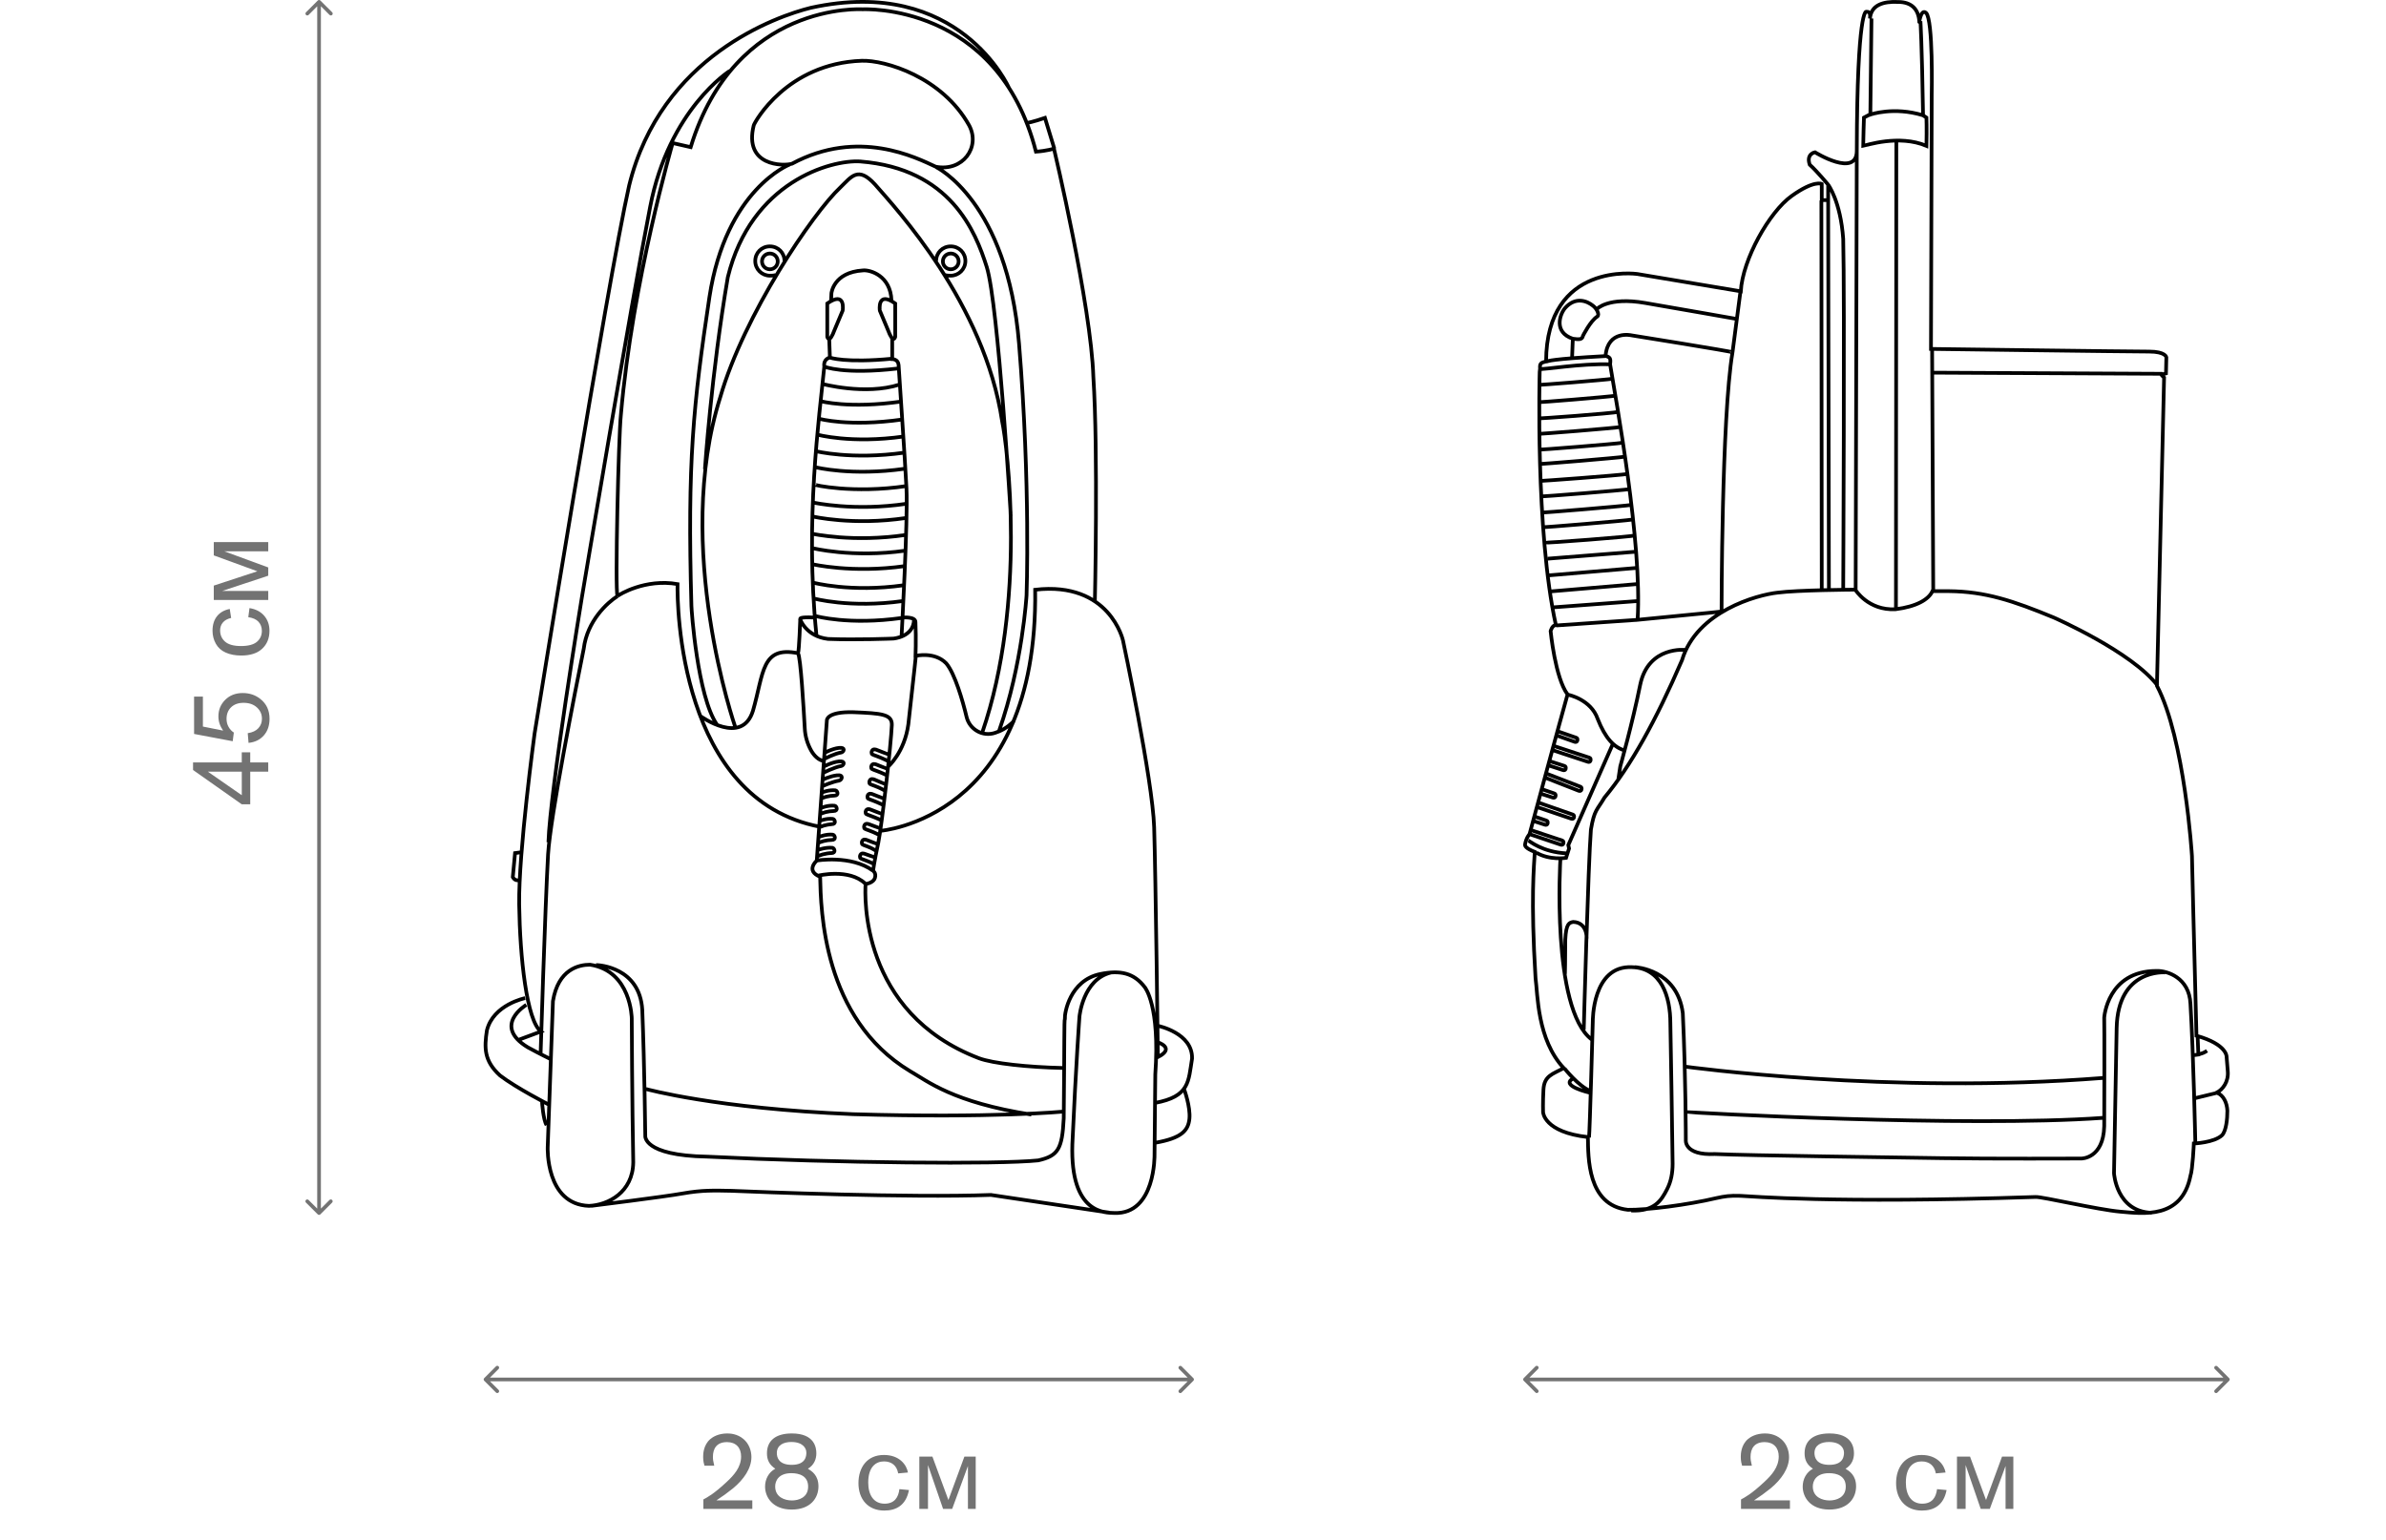
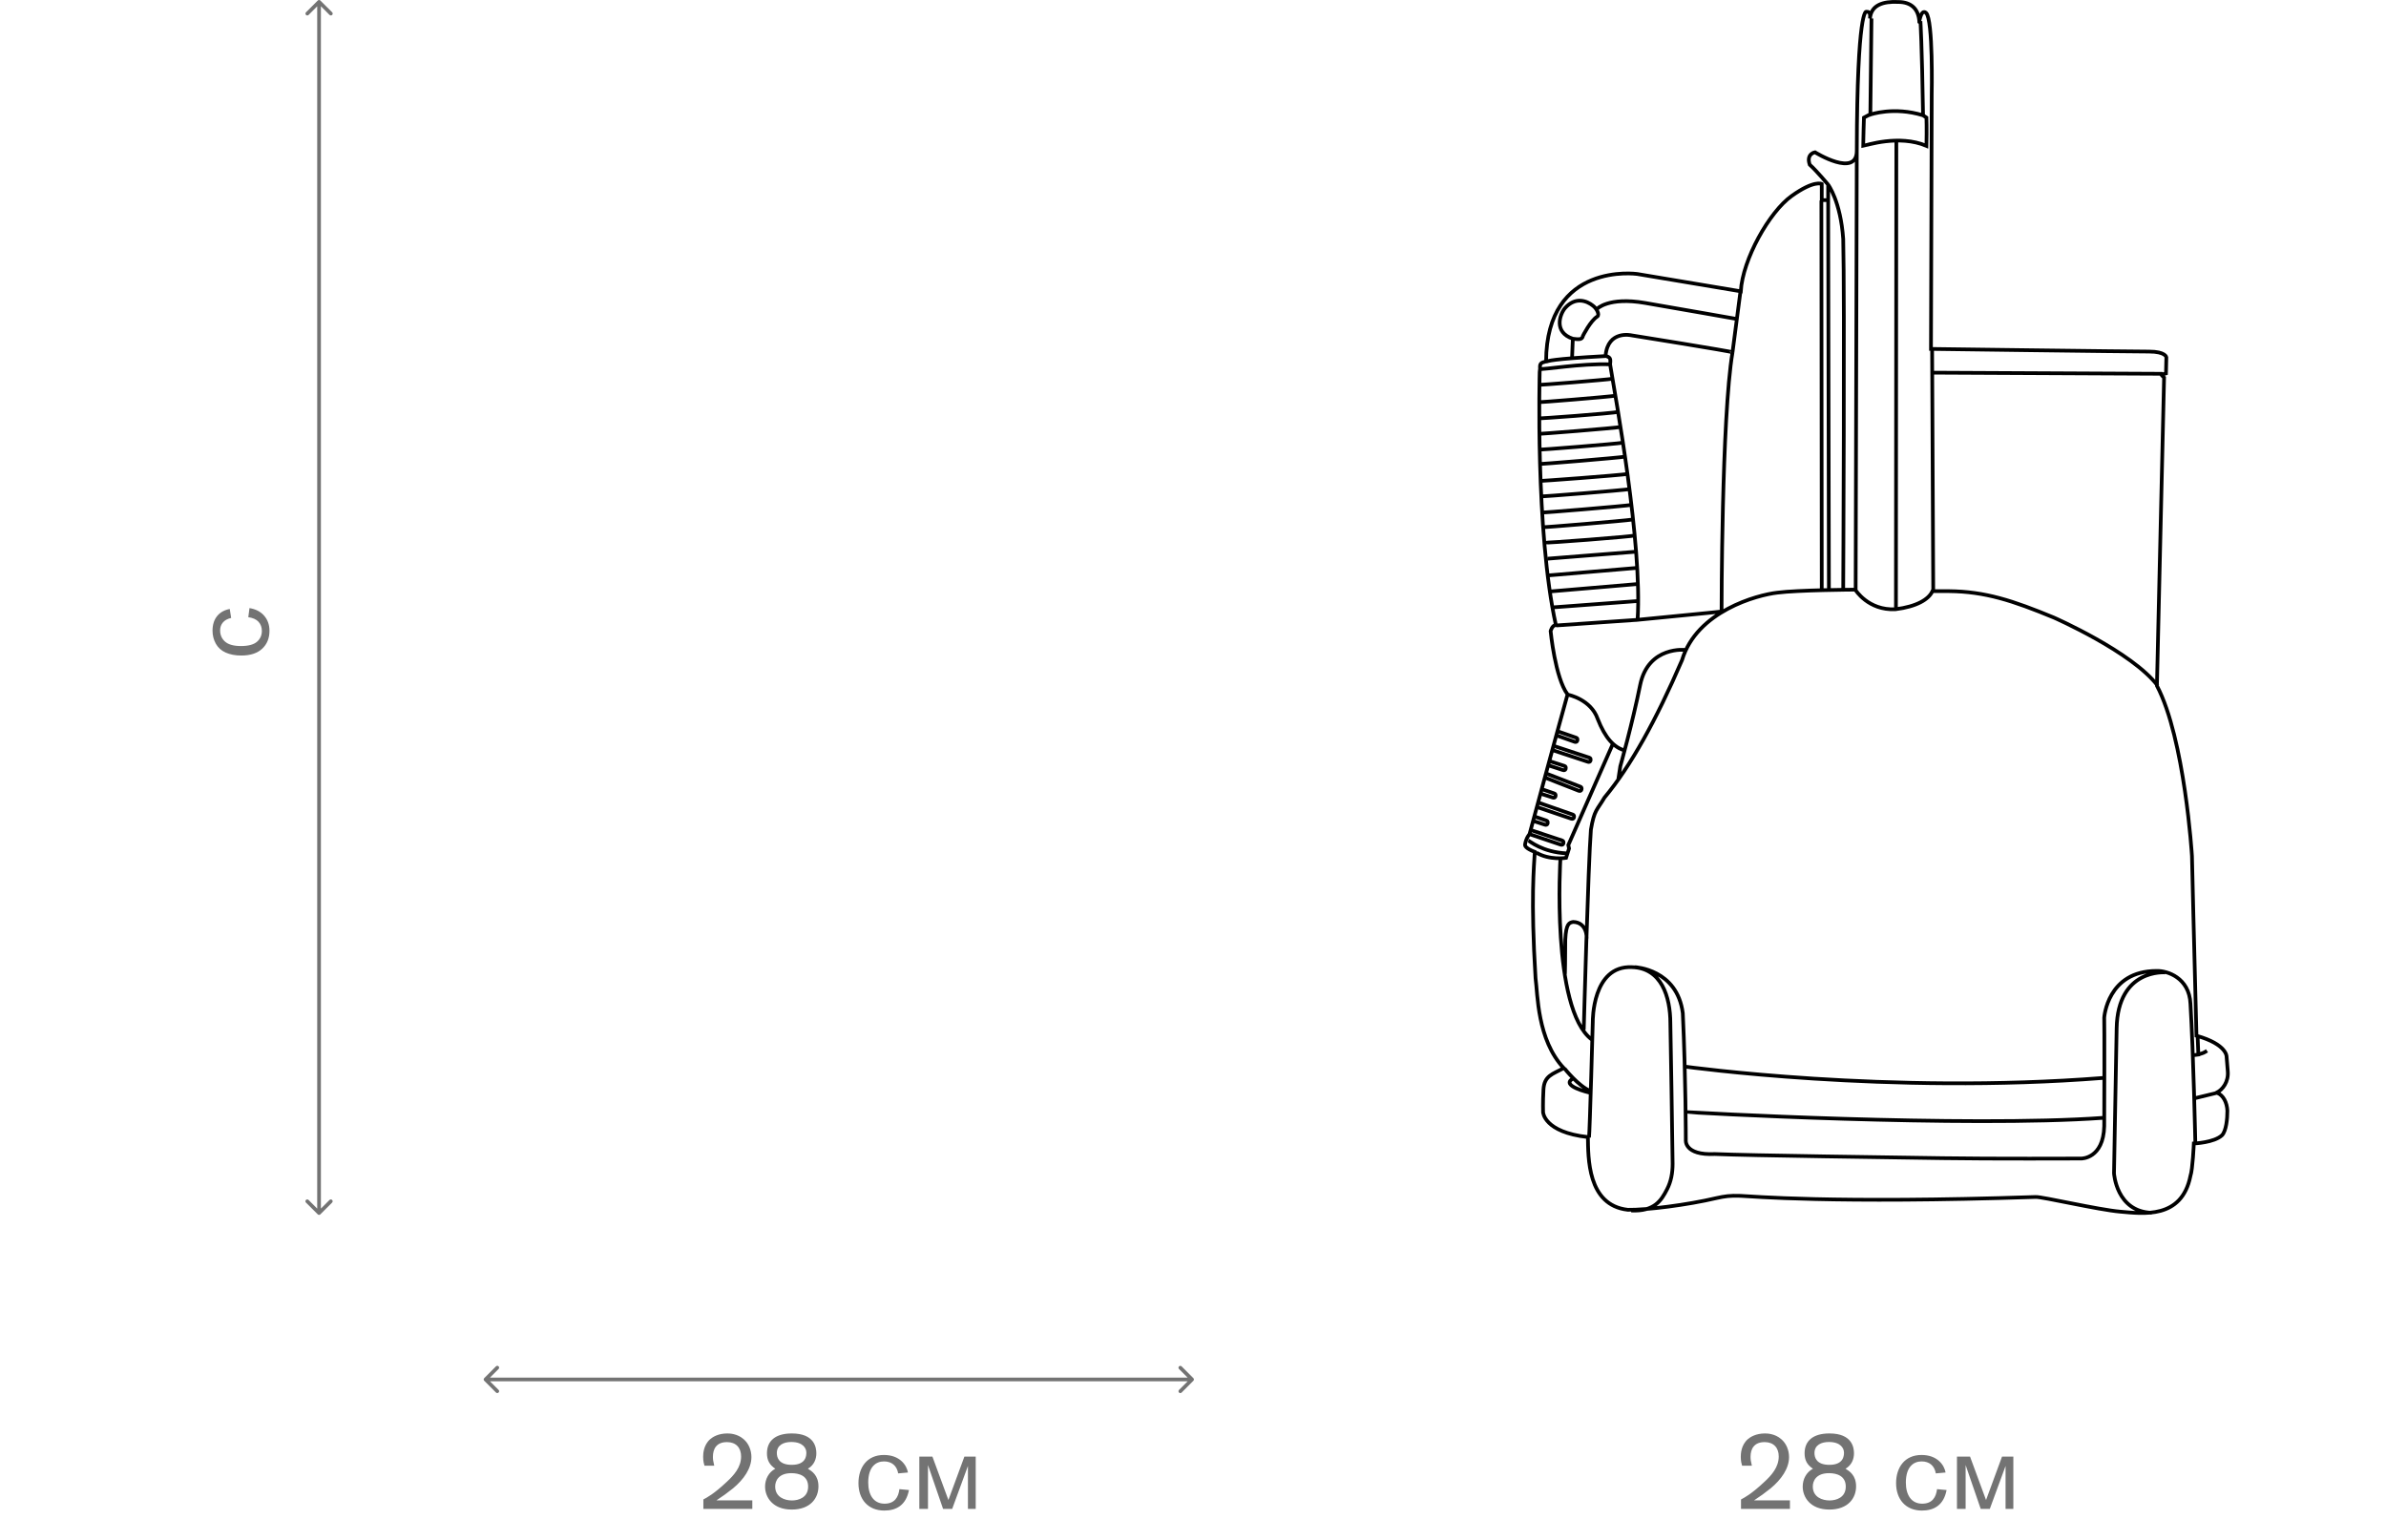
<svg xmlns="http://www.w3.org/2000/svg" width="1290" height="833" viewBox="0 0 1290 833" fill="none">
  <g>
-     <path fill="#737373" d="M145.02,417.32h-9.73v17.64h-4.58l-26.34-18.55v-4.08h26.34v-5.49h4.58v5.49h9.73V417.32z M130.72,417.32   h-18.33l18.33,12.73V417.32z" />
-     <path fill="#737373" d="M134.38,401.74l-0.44-5.24c2.55-0.39,4.47-1.29,5.75-2.7c1.29-1.41,1.93-3.12,1.93-5.12   c0-2.4-0.91-4.44-2.72-6.1c-1.81-1.66-4.21-2.5-7.21-2.5c-2.85,0-5.09,0.8-6.74,2.4s-2.47,3.69-2.47,6.28   c0,1.61,0.37,3.06,1.1,4.35c0.73,1.29,1.68,2.31,2.84,3.05l-0.61,4.69l-20.88-3.94V376.7h4.77v16.22l10.93,2.19   c-1.7-2.44-2.55-5-2.55-7.68c0-3.55,1.23-6.54,3.69-8.98c2.46-2.44,5.62-3.66,9.48-3.66c3.68,0,6.86,1.07,9.54,3.22   c3.29,2.61,4.94,6.17,4.94,10.68c0,3.7-1.04,6.72-3.11,9.05C140.54,400.07,137.8,401.4,134.38,401.74z" />
    <path fill="#737373" d="M134.24,333.77l0.64-4.91c3.38,0.54,6.03,1.91,7.94,4.12c1.91,2.21,2.87,4.92,2.87,8.14   c0,4.03-1.32,7.27-3.95,9.72c-2.63,2.45-6.41,3.67-11.33,3.67c-3.18,0-5.96-0.53-8.35-1.58c-2.38-1.05-4.17-2.66-5.37-4.81   c-1.19-2.15-1.79-4.5-1.79-7.03c0-3.2,0.81-5.81,2.43-7.85c1.62-2.03,3.91-3.34,6.89-3.91l0.75,4.85   c-1.98,0.46-3.47,1.28-4.46,2.45c-1,1.17-1.5,2.59-1.5,4.26c0,2.51,0.9,4.56,2.7,6.13c1.8,1.57,4.65,2.36,8.55,2.36   c3.96,0,6.83-0.76,8.62-2.27c1.79-1.52,2.69-3.49,2.69-5.93c0-1.96-0.6-3.6-1.8-4.91C138.58,334.95,136.73,334.12,134.24,333.77z" />
-     <path fill="#737373" d="M115.58,324.45v-7.76l23.57-7.74l-23.57-8.6v-7.18h29.45v4.99h-23.71l23.71,8.71v4.46l-24.85,8.24h24.85   v4.88H115.58z" />
  </g>
  <path fill="#737373" d="M173.21,0.29c-0.39-0.39-1.02-0.39-1.41,0l-6.36,6.36c-0.39,0.39-0.39,1.02,0,1.41  c0.39,0.39,1.02,0.39,1.41,0l5.66-5.66l5.66,5.66c0.39,0.39,1.02,0.39,1.41,0c0.39-0.39,0.39-1.02,0-1.41L173.21,0.29z   M171.79,656.71c0.39,0.39,1.02,0.39,1.41,0l6.36-6.36c0.39-0.39,0.39-1.02,0-1.41c-0.39-0.39-1.02-0.39-1.41,0l-5.66,5.66  l-5.66-5.66c-0.39-0.39-1.02-0.39-1.41,0c-0.39,0.39-0.39,1.02,0,1.41L171.79,656.71z M171.5,1v655h2V1H171.5z" />
-   <path fill="none" stroke="#000000" stroke-width="2" stroke-miterlimit="10" d="M292.26,570.45c0,0,2.43-79.03,4.06-108.49  c1.22-20.11,14.61-88.18,19.28-111.13c1.83-15.04,12.78-24.99,18.26-28.44 M333.85,322.38c-1.42-3.05,0.61-86.96,1.83-97.93  c6.29-72.74,28-147.1,28-147.1l9.74,2.23c24.15-79.03,92.93-74.56,92.93-74.56s73.04-3.86,93.74,77c5.89-0.41,9.74-1.63,9.74-1.63  s20.09,84.72,21.3,123.53c2.64,40.63,0.81,121.7,0.81,121.7 M333.85,322.38c0.81-0.81,15.01-9.55,32.46-6.5  c-0.2,10.97,0.61,116.62,77.1,131.25 M545.48,47.49c0,0-26.78-60.95-107.13-43.28c-18.06,4.47-80.96,26.01-98.2,96.1  c-11.77,52.21-51.13,296.42-51.13,296.42s-8.73,64.2-8.32,92.44c0.41,28.65,4.06,62.78,11.77,68.67l-12.58,4.67 M283.94,539.77  c0,0-17.25,3.45-20.7,17.47c-1.42,9.35-1.62,16.46,7.1,24.38c8.73,6.7,26.58,15.85,26.58,15.85 M284.55,543.43  c0,0-18.67,11.17,0.81,22.96c6.7,3.66,12.58,6.5,12.58,6.5 M322.29,521.89c1.62,0,23.54,1.22,24.96,24.18  c1.22,30.68,1.62,68.06,1.62,68.06s-1.62,10.77,33.48,11.38c70.2,3.45,157.45,4.27,178.96,2.03c10.75-2.44,12.99-6.1,13.8-22.76  c0.41-40.43,0.2-53.03,0.61-53.84c-0.2-3.05,2.64-20.72,19.07-24.18c10.96-2.23,18.26-0.61,24.14,7.11c0,0,8.32,9.75,5.68,47.14  l-0.41,43.48c0,0,0.61,32.3-21.71,31.49c-4.67-0.2-23.94,0.81-22.72-37.18c2.03-44.49,3.85-69.08,3.85-69.08s1.83-20.11,17.04-23.77   M319.65,652.12c0,0,39.36-4.88,49.51-6.71c10.35-1.83,16.84-1.62,26.38-1.42c14.61,0.61,95.36,3.86,140.2,2.23  c10.75,1.62,63.91,9.55,63.91,9.55 M349.27,588.94c0,0,37.94,10.57,112,13.61c75.68,2.23,113.83-1.42,113.83-1.42 M626.23,554.81  c0,0,18.67,3.86,18.26,17.68c-2.03,12.39-1.22,20.52-20.09,23.97 M640.23,589.14c0,0,3.45,9.35,2.84,15.85  c-0.61,6.5-4.46,10.57-18.46,13 M625.62,563.54c0,0,10.35,3.05,0.4,8.13c0,0-1.22-98.74-2.03-124.34  c-0.81-25.6-16.84-100.98-16.84-100.98s-7.1-32.1-47.48-27.43c1.62,124.34-84,130.43-84,130.43 M293.07,596.05  c0,0,0.61,9.55,2.43,12.39 M426.98,88.94c0,0-34.49,13.21-43.42,71.72c-8.73,58.11-11.97,88.99-9.74,167  c0,2.03,3.25,48.96,13.8,64.2 M378.29,386.99c0.81,0.61,22.93,16.46,28.81-2.64c5.88-20.32,4.46-35.15,24.35-31.08 M431.45,353.26  c1.42,2.03,3.04,29.66,3.65,40.63c0.2,4.27,1.42,8.33,3.45,11.99c1.62,2.84,4.06,5.28,6.9,5.69 M431.45,353.26  c0.61-1.22,1.22-18.69,1.22-18.69s-0.2-1.02,7.3-0.61 M480.14,414.62c0,0,8.93-7.72,10.96-22.96c3.65-32.51,4.06-36.98,4.06-36.98  s10.15-2.44,16.43,4.06c4.67,5.49,8.93,20.32,10.96,28.85c1.62,6.91,8.72,10.97,15.42,8.74c3.04-1.02,6.29-2.44,10.35-6.5   M397.56,393.29c0,0-33.88-97.32-8.12-178.59c12.78-44.29,49.91-99.35,64.93-113.37c6.09-5.89,9.54-11.58,18.67-1.63  c11.36,13,59.25,64.41,68.78,128.2c2.84,13.21,13.39,97.93-10.75,168.23 M506.11,90.36c0,0,38.55,18.49,44.84,95.49  c6.29,77,4.06,136.12,4.06,136.12s-2.23,37.59-14.81,73.14 M487.65,333.96c0.61,0,7.3-0.61,7.3,2.44c0.41,9.14,0,19.3,0,19.3   M432.46,334.57c0,0,3.04,9.55,15.22,10.97c15.42,0.61,35.31-0.2,35.31-0.2s10.96-0.81,11.16-10.16 M574.7,577.56  c-18.87-0.41-37.94-2.44-45.45-5.28c-64.32-24.58-61.68-87.97-61.28-94.27c1.22,0,4.46-1.02,5.07-3.25  c0.81-2.64-1.01-3.86-1.01-3.86 M472.03,470.9c0,0,0.61-4.88,2.84-15.24c2.03-10.36,6.9-53.43,7.3-63.59  c0.2-5.89-5.68-6.3-20.7-6.91c-14.41-0.41-14.41,4.27-14.41,4.27l-5.48,75.99c0,0-6.29,5.49,1.83,8.74  c0.41,17.88,1.42,76.59,48.49,105.04c9.94,5.69,23.13,16.86,65.74,23.57 M472.03,470.9c-11.97-8.74-30.64-5.49-30.64-5.49   M442.4,473.54c0,0,16.64-4.06,25.36,4.27 M448.29,182.4c0,0,0.4,10.36,0.4,10.97 M448.69,193.37c0,0-3.65,0.61-3.04,4.88   M448.69,193.37c0,0,8.12,3.05,33.68,0.61 M445.65,198.24c-2.64,27.02-10.55,82.69-4.26,145.06 M445.65,198.24  c0,0,10.15,4.47,39.97,1.02 M481.97,162.49c-0.4-13.41-11.57-16.66-15.42-16.25c-16.03,1.01-17.04,12.39-17.04,12.39l-0.2,4.27   M487.45,343.71c0,0,3.45-62.78,2.64-79.44c-0.81-16.66-3.85-59.53-4.26-66.84c-0.2-3.25-3.45-3.25-3.45-3.25V182.6 M444.43,207.59  c0,0,23.33,6.3,41.8,0.41 M440.98,333.15c0,0,17.86,5.08,46.67,1.02 M439.77,323.6c0,0,19.68,5.49,48.49,1.42 M439.56,315.07  c0,0,20.29,5.48,49.1,1.42 M438.95,296.37c0,0,21.91,5.49,50.52,1.42 M439.16,305.11c0,0,21.51,5.08,50.12,1.02 M439.36,279.31  c0,0,21.71,5.08,50.52,0.81 M439.16,288.65c0,0,22.12,4.88,50.72,0.61 M439.77,271.79c0,0,21.91,4.88,50.52,0.61 M440.58,262.04  c-1.22,0.2,20.7,5.08,49.51,0.81 M440.98,252.69c0,0,19.28,4.88,48.09,0.81 M440.98,243.96c0,0,19.28,4.88,48.09,0.81 M441.8,235.02  c0,0,18.26,5.08,46.87,1.02 M443.01,226.48c0,0,15.83,4.47,44.64,0.41 M443.62,216.93c0,0,15.22,4.27,43.83,0.2 M445.45,407.3  c0,0,4.46-2.44,8.12-2.84c3.86-0.41,2.64,2.03,1.42,2.44c-3.86,0.61-9.13,3.45-9.13,3.45 M445.24,414.62c0,0,4.46-2.44,8.32-2.84  c3.86-0.41,2.64,2.03,1.42,2.44c-3.86,0.61-10.14,3.86-10.14,3.86 M444.64,421.73c0,0,4.06-2.03,7.91-2.44  c3.85-0.41,2.64,2.44,1.22,2.84c-3.85,0.61-9.13,3.05-9.13,3.05 M442.81,452.61c0.41-0.2,4.06-1.63,7.51-1.22  c1.01,0.2,2.03,2.84-0.61,2.84s-6.7,1.02-7.3,1.83 M442.81,444.08c0.41-0.2,4.06-1.63,7.51-1.22c1.01,0.2,2.03,2.84-0.61,2.84  c-2.84,0.2-6.49,1.22-6.7,2.03 M443.82,436.97c0.41-0.2,4.06-1.63,7.51-1.22c1.02,0.2,2.03,2.84-0.61,2.84  c-2.64,0-6.69,1.02-7.3,1.83 M444.23,428.64c0.4-0.2,4.06-1.63,7.51-1.22c1.01,0.2,2.03,2.84-0.61,2.84c-2.64,0-6.69,1.02-7.3,1.83   M442,459.72c0.41-0.2,4.67-1.63,8.12-1.22c1.01,0.2,2.03,2.84-0.61,2.84s-7.3,1.22-7.71,2.03 M480.75,408.12  c-0.2,0-6.9-2.64-6.9-2.64s-2.23-1.02-2.64,1.22c0,1.42,0.2,1.22,2.84,2.23c2.84,1.02,6.49,2.85,6.49,2.85 M479.94,415.84  c-0.2,0-6.29-2.44-6.29-2.44s-2.23-1.02-2.64,1.22c0,1.42,0.2,1.22,2.84,2.24c2.84,1.02,5.68,2.44,5.68,2.44 M478.93,424.17  c-0.2,0-6.29-2.64-6.29-2.64s-2.23-1.02-2.64,1.22c0,1.42,0.2,1.22,2.84,2.23c2.84,1.02,5.68,2.64,5.68,2.64 M478.52,432.09  c-0.2,0-6.9-2.64-6.9-2.64s-2.23-1.02-2.64,1.22c0,1.42,0.2,1.22,2.84,2.23c2.84,1.02,6.49,2.85,6.49,2.85 M477.51,440.42  c-0.2,0-6.9-2.64-6.9-2.64s-2.23-1.01-2.64,1.22c0,1.42,0.2,1.22,2.84,2.24c2.84,1.02,5.88,2.44,5.88,2.44 M475.88,447.94  c-0.2,0-6.09-2.23-6.09-2.23s-2.23-1.02-2.64,1.22c0,1.42,0.2,1.22,2.84,2.23c2.84,1.02,5.48,2.44,5.48,2.44 M474.46,456.47  c-0.2,0-5.88-2.23-5.88-2.23s-2.23-1.02-2.64,1.22c0,1.42,0.2,1.22,2.84,2.24c2.84,1.02,4.87,2.44,4.87,2.44 M473.45,463.79  c-0.2,0-5.88-2.03-5.88-2.03s-2.23-1.02-2.64,1.22c0,1.42,0.2,1.22,2.84,2.23c2.84,1.02,5.07,2.23,5.07,2.23 M555.22,66.39  c2.03,0,9.74-2.64,9.74-2.64l5.07,16.66 M394.52,38.35c0,0-32.87,20.72-43.02,73.55c-10.35,52.82-36.93,211.3-36.93,211.3  s-17.25,105.04-18.06,132.26 M419.48,148.67c-0.81,0.41-2.44,0.41-3.25,0.41c-4.26,0-7.91-3.45-7.91-7.92  c0-4.47,3.45-7.92,7.91-7.92s7.91,3.45,7.91,7.92 M510.78,148.67c0.81,0.41,2.43,0.41,3.25,0.41c4.26,0,7.91-3.45,7.91-7.92  c0-4.47-3.45-7.92-7.91-7.92c-4.46,0-7.91,3.45-7.91,7.92 M546.49,278.7c0,0.81-6.7-113.98-12.99-134.29  c-6.09-19.3-19.68-53.23-68.38-57.09c-15.83-1.02-59.04,10.97-71.62,62.58c-8.93,52.21-12.38,103.82-12.38,103.82 M281.5,460.94  l-3.04,0.41l-1.22,13c0,0,1.01,2.23,3.45,1.62 M407.5,67.81c0.41-1.63,17.86-33.52,58.44-34.95c12.58-0.41,43.42,8.74,58.03,34.95  c6.29,11.78-3.45,25.19-18.06,22.35c-10.55-4.88-41.8-20.93-77.71-1.63C423.53,89.95,402.03,89.95,407.5,67.81z M298.95,541.4  l-2.84,79.03c0,0-1.22,30.88,22.32,31.7c10.35-0.41,23.74-7.31,23.94-23.57c-0.61-31.49-0.81-77.81-0.81-77.81  s-0.2-25.6-22.52-29.05C312.95,521.69,301.79,524.13,298.95,541.4z M484,164.11v18.08c0,0-1.01,4.27-4.06-4.06l-4.26-10.16  C475.68,167.97,474.06,157,484,164.11z M447.27,164.11v18.08c0,0,1.01,4.27,4.06-4.06l4.26-10.16  C455.59,167.97,457.42,157,447.27,164.11z M420.49,141.36c0,2.36-1.91,4.27-4.26,4.27s-4.26-1.91-4.26-4.27  c0-2.36,1.91-4.27,4.26-4.27S420.49,139,420.49,141.36z M518.29,141.36c0,2.36-1.91,4.27-4.26,4.27c-2.35,0-4.26-1.91-4.26-4.27  c0-2.36,1.91-4.27,4.26-4.27C516.38,137.09,518.29,139,518.29,141.36z" />
  <path fill="#737373" d="M261.79,745.29c-0.39,0.39-0.39,1.02,0,1.41l6.36,6.36c0.39,0.39,1.02,0.39,1.41,0  c0.39-0.39,0.39-1.02,0-1.41l-5.66-5.66l5.66-5.66c0.39-0.39,0.39-1.02,0-1.41c-0.39-0.39-1.02-0.39-1.41,0L261.79,745.29z   M645.21,746.71c0.39-0.39,0.39-1.02,0-1.41l-6.36-6.36c-0.39-0.39-1.02-0.39-1.41,0c-0.39,0.39-0.39,1.02,0,1.41l5.66,5.66  l-5.66,5.66c-0.39,0.39-0.39,1.02,0,1.41c0.39,0.39,1.02,0.39,1.41,0L645.21,746.71z M262.5,747h382v-2h-382V747z" />
  <path fill="#737373" d="M406.74,816v-4.62h-19.38c3.06-1.98,6.12-4.2,8.94-6.48c5.88-4.86,9.96-10.86,9.96-16.92  c0-3.72-1.5-7.44-4.32-9.78c-3.3-2.82-7.26-3-8.7-3c-4.8,0-7.86,1.86-9.3,3.12c-3.66,3.24-3.78,8.04-3.78,9.54  c0,2.34,0.42,3.78,0.72,4.8h5.28c-0.6-2.4-0.72-3.54-0.72-4.8c0-4.26,1.86-7.98,7.62-7.98c4.8,0,7.62,3,7.62,7.74  c0,5.88-3.9,10.2-7.86,13.86c-6.9,6.48-10.62,8.4-12.54,9.42v5.1H406.74z M436.8,794.28c3.42-2.04,4.56-5.28,4.56-8.34  c0-3-0.9-10.74-13.26-10.74c-8.82,0-13.44,3.96-13.44,10.74c0,3.72,1.38,6.24,4.5,8.34c-3.6,1.92-5.52,5.7-5.52,9.66  c0,5.7,4.08,12.42,14.4,12.42c10.14,0,14.46-6.18,14.46-12.54C442.5,797.76,438.84,795.54,436.8,794.28z M435.96,785.58  c0,1.8-0.3,6.6-7.92,6.6c-6.96,0-8.04-3.96-8.04-6.36c0-4.38,3.72-6,7.8-6C434.1,779.82,435.96,783.18,435.96,785.58z M419.1,803.88  c0-3.06,1.86-7.2,8.76-7.2c4.38,0,9.06,1.56,9.06,7.26c0,5.94-5.16,7.5-8.76,7.5C424.32,811.44,419.1,809.7,419.1,803.88z   M486.27,805.32c-0.54,4.44-2.64,7.86-8.04,7.86c-5.82,0-8.82-4.68-8.82-11.4c0-8.58,4.2-11.46,8.52-11.46  c4.2,0,6.96,2.34,7.68,6.48l5.28-0.48c-0.72-4.08-4.5-9.48-13.02-9.48c-9.12,0-13.74,6.78-13.74,15.24c0,8.64,5.1,14.82,13.98,14.82  c6.48,0,11.76-2.88,13.32-11.1L486.27,805.32z M521.4,787.74l-8.64,23.46l-8.64-23.46h-7.08V816h4.68v-23.7l8.16,23.7h4.92  l8.52-23.22V816h4.2v-28.26H521.4z" />
  <path fill="none" stroke="#000000" stroke-width="2" stroke-miterlimit="10" d="M1003.88,81.53c0.2-77.22,5.09-75.18,5.09-75.18  c1.22,0,2.44,0,2.03,3.67c0.61-7.33,7.13-9.37,15.27-8.96c7.13,0,11,3.87,11.41,10.59c-0.21,2.04,0.61-7.33,3.66-4.69  c3.87,3.67,3.05,44.01,3.05,44.01l-0.4,137.73c0,0,106.48,1.43,117.89,1.43c8.95,0,9.36,3.06,9.36,3.06l-0.2,8.76  c0,0-1.83,0.61-2.45,0.41c-0.81-0.2,1.43,1.83,1.43,1.83l-3.87,166.66c15.07,28.73,18.94,92.09,18.94,92.09s1.22,51.95,2.44,97.18  c16.7,4.69,16.29,11.41,16.29,11.41l0.61,7.54c0.61,6.11-2.85,10.19-5.91,11.82c3.67,1.43,5.5,5.5,5.71,9.78  c0,4.48-0.62,10.8-2.85,13.24c-4.28,4.07-15.28,4.48-15.28,4.48s-0.61,14.06-1.83,17.52c-4.68,23.63-25.86,20.37-37.87,19.36  c-12.01-1.02-42.35-8.15-45.81-7.95c-110.35,3.67-153.93-0.41-159.63-0.61c-5.7-0.2-8.35,0.2-13.03,1.22  c-15.47,3.67-37.87,6.52-47.85,6.32c-21.99-2.44-21.38-28.52-21.58-39.32c-23.82-2.65-24.23-13.45-24.23-13.45s-0.2-4.89,0.2-12.22  c0.41-7.54,4.89-8.35,10.99-11.61c-14.46-15.48-14.05-39.93-15.27-48.69c-2.65-43.19-0.81-60.71-0.41-68.25  c-5.29-2.04-5.29-3.46-5.29-3.87c0.61-3.87,2.44-5.71,2.44-5.71s17.1-63.36,20.57-75.59c-6.72-8.96-9.16-34.23-9.16-34.23  s0.82-3.26,2.85-3.26c-11.2-50.73-8.76-136.91-8.76-136.91s0-0.2,0.2-1.83c-0.2-2.85,0.41-3.06,3.26-3.87  c0.2-54.2,49.27-47.27,49.27-47.27s36.24,6.11,55.99,9.37c1.02-17.32,15.47-42.99,27.49-51.55c12.22-8.76,16.29-6.52,16.29-6.52  v8.76h3.46v-8.35 M1003.88,81.53c0,14.87-22.6,0.81-22.6,0.81s-4.89,0.82-2.85,6.72c3.66,3.26,9.98,10.8,9.98,10.8 M1003.88,81.53  l-0.61,237.36 M988.4,99.86c0,0,6.72,8.97,8.14,29.34c0.82,30.36,0,189.68,0,189.68 M936.69,190.53c0.2-0.41-54.57-9.17-54.57-9.17  s-12.83-3.06-14.05,11c2.44,1.02,2.85,1.22,2.44,4.69c3.05,18.74,17.51,96.78,14.86,138.14c40.11-3.87,45.4-4.48,45.4-4.48  S930.78,225.57,936.69,190.53z M936.69,190.53l4.28-32.8 M832.64,199.49c1.22,0.61,21.99-3.06,38.08-2.45 M835.9,195.62  c1.22-0.41,2.44-1.43,32.17-3.06 M850.36,182.99l-0.41,10.39 M863.39,167.1c0,0,6.11-6.72,26.06-3.26  c20.16,3.46,50.09,8.76,50.09,8.76 M847.91,375.73c0,0,12.22,2.44,15.88,13.04c4.07,10.39,8.96,15.69,14.86,17.11 M856.26,556.85  c0,0,2.44-90.05,3.87-108.19c1.83-10.8,3.26-10.39,7.33-17.32c14.25-17.11,27.89-41.77,41.94-74.36  c7.94-26.49,40.72-35.25,51.51-36.47c10.99-1.43,40.92-1.63,42.14-1.63c0,0,6.93,11.41,21.79,10.59c11.4-1.43,17.92-5.3,19.95-9.78  h8.96c19.55,0.2,34.41,5.09,56.6,14.26c0,0,42.35,18.54,56.2,36.88 M911.44,351.48c0,0-20.16-2.44-24.64,18.74  c-4.28,21.19-10.79,44.21-10.79,44.21l-1.02,6.72 M841.4,338.24l44.18-3.06 M984.74,108.42l0.2,210.67 M988.81,318.88l-0.41-210.46   M1025.05,329.48l0.21-253.04 M1011.82,10.01l-0.61,51.95c0,0,12.62-4.48,28.5,0.41 M1039.71,62.38  c-0.61-38.91-1.42-50.93-1.42-50.93 M1039.71,62.38l1.83,1.22c0,0,0.21,5.7,0,15.28c-14.86-6.32-32.78-0.2-34.2,0  c0-2.24,0.41-15.28,0.41-15.28l3.46-1.83 M1044.6,188.49l0.61,131.21 M1044.6,201.53l124.61,0.61 M871.94,402.42l-24.03,54.6  l0.41,1.83l-1.63,5.09c0,0-8.96,1.43-16.09-2.85 M843.64,464.35c0,0-5.09,81.09,16.9,97.8 M859.11,615.12  c0.41-3.06,2.04-62.75,2.04-62.75s-0.41-30.36,21.17-29.34c15.88,0.41,20.77,15.89,20.77,30.36c0.2,7.74,1.02,60.71,1.22,75.99  c0,4.89-0.82,9.58-3.05,13.85c-3.05,5.91-6.72,12.02-19.34,11.41 M859.32,590.88c0,0-15.88-3.67-8.96-7.54 M845.88,577.84  c0,0,7.53,9.58,14.05,12.22 M857.69,507.95c0.41-1.02,0.2-9.17-7.13-9.37c-2.04,0.41-3.87,0.61-4.28,9.58  c0,10.8-0.2,18.54-0.2,18.54 M911.03,576.82c0,0,110.15,15.28,226.21,6.11 M883.95,523.03c0,0,22.8,1.02,25.86,24.86  c1.63,34.84,1.63,68.66,1.63,68.66s-1.02,8.35,15.68,7.54c17.92,0.82,98.54,1.83,123.38,2.24c24.84,0.41,74.73,0.2,74.73,0.2  s12.01,0.2,12.42-17.52c0.2-53.18,0-58.68,0-58.68s1.63-25.26,28.3-25.26c5.7-0.2,17.71,3.67,18.32,17.73  c1.63,26.89,2.65,75.59,2.65,75.59 M1184.88,570.71c0.82,0,3.67-0.41,3.67-0.41l-0.41-10.19 M1199.14,590.88  c-0.21,0-13.44,3.26-13.44,3.26 M1188.55,570.09c2.03-0.2,3.46-1.02,4.68-1.83 M1170.63,525.88c0,0-25.65-2.24-26.26,30.15  c-0.62,32.19-1.43,78.44-1.43,78.44s1.22,20.78,20.36,21.39 M839.57,328.46l46.42-3.46 M837.53,319.9c0.41,0,48.05-4.08,48.05-4.08   M837.53,311.14c0.41,0,48.05-4.07,48.05-4.07 M836.31,302.18c-0.41,0,48.87-3.87,48.87-3.87 M834.88,293.42  c0.61,0.41,47.24-3.26,49.48-3.87 M834.48,285.06c-2.04,0.41,44.39-3.46,48.05-4.08 M834.07,277.12  c-2.04,0.41,44.39-3.46,48.05-4.07 M834.07,268.36c-2.04,0.41,43.77-3.26,47.24-3.87 M833.05,260c-2.04,0.41,43.37-3.06,46.83-3.67   M833.05,250.83c-2.04,0.41,41.94-3.26,45.61-3.87 M832.64,243.09c-2.04,0.41,41.33-3.06,44.79-3.67 M832.44,234.54  c-2.04,0.41,40.72-3.06,44.18-3.67 M832.44,226.18c-2.04,0.41,39.3-2.65,42.76-3.46 M832.44,217.42  c-2.04,0.41,37.67-2.85,41.33-3.46 M832.44,208.05c-2.04,0.41,36.24-2.65,39.7-3.26 M826.33,454.57c0.61,0.2,7.53,6.32,20.77,6.93   M842.21,395.49l9.98,3.46c0.61,0.2,0.82,0.81,0.61,1.43v0.2c-0.2,0.61-0.81,0.82-1.43,0.61l-9.77-3.46 M837.73,411.58l8.15,2.65  c0.61,0.2,0.81,0.82,0.61,1.43v0.2c-0.2,0.61-0.82,0.82-1.43,0.61l-8.14-2.65 M840.18,403.43l19.14,6.32  c0.61,0.2,0.81,0.82,0.61,1.43v0.2c-0.2,0.61-0.81,0.82-1.42,0.61l-19.14-6.32 M836.51,418.51l17.92,6.93  c0.61,0.2,0.82,0.82,0.61,1.43v0.2c-0.2,0.61-0.81,0.82-1.42,0.61l-17.71-6.93 M832.24,434.2l18.12,6.32  c0.61,0.2,0.81,0.81,0.61,1.43v0.2c-0.2,0.61-0.82,0.82-1.42,0.61l-17.92-6.11 M828.16,449.07l16.49,5.5  c0.61,0.2,0.81,0.82,0.61,1.43v0.2c-0.2,0.61-0.82,0.82-1.42,0.61l-16.29-5.5 M833.87,426.86l6.51,2.24  c0.61,0.2,0.82,0.82,0.61,1.43v0.2c-0.2,0.61-0.81,0.82-1.42,0.61l-6.31-2.04 M829.59,441.53l6.52,2.24  c0.61,0.2,0.81,0.82,0.61,1.43v0.2c-0.2,0.61-0.81,0.82-1.42,0.61l-6.31-2.04 M911.24,601.27c0.61,0.41,152.29,8.56,225.8,3.26   M855.85,181.56c0,0,4.07-8.15,7.74-10.39c1.43-1.02-0.41-4.48-2.44-5.91c-3.05-2.44-9.37-5.09-15.07,1.43  c-2.85,3.46-6.11,13.04,4.28,16.5C853.62,183.6,855.45,183.8,855.85,181.56z" />
-   <path fill="#737373" d="M823.79,745.29c-0.39,0.39-0.39,1.02,0,1.41l6.36,6.36c0.39,0.39,1.02,0.39,1.41,0  c0.39-0.39,0.39-1.02,0-1.41l-5.66-5.66l5.66-5.66c0.39-0.39,0.39-1.02,0-1.41c-0.39-0.39-1.02-0.39-1.41,0L823.79,745.29z   M1205.21,746.71c0.39-0.39,0.39-1.02,0-1.41l-6.37-6.36c-0.39-0.39-1.02-0.39-1.41,0c-0.39,0.39-0.39,1.02,0,1.41l5.66,5.66  l-5.66,5.66c-0.39,0.39-0.39,1.02,0,1.41c0.39,0.39,1.02,0.39,1.41,0L1205.21,746.71z M824.5,747h380v-2h-380V747z" />
  <path fill="#737373" d="M967.74,816v-4.62h-19.38c3.06-1.98,6.12-4.2,8.94-6.48c5.88-4.86,9.96-10.86,9.96-16.92  c0-3.72-1.5-7.44-4.32-9.78c-3.3-2.82-7.26-3-8.7-3c-4.8,0-7.86,1.86-9.3,3.12c-3.66,3.24-3.78,8.04-3.78,9.54  c0,2.34,0.42,3.78,0.72,4.8h5.28c-0.6-2.4-0.72-3.54-0.72-4.8c0-4.26,1.86-7.98,7.62-7.98c4.8,0,7.62,3,7.62,7.74  c0,5.88-3.9,10.2-7.86,13.86c-6.9,6.48-10.62,8.4-12.54,9.42v5.1H967.74z M997.8,794.28c3.42-2.04,4.56-5.28,4.56-8.34  c0-3-0.9-10.74-13.26-10.74c-8.82,0-13.44,3.96-13.44,10.74c0,3.72,1.38,6.24,4.5,8.34c-3.6,1.92-5.52,5.7-5.52,9.66  c0,5.7,4.08,12.42,14.4,12.42c10.14,0,14.46-6.18,14.46-12.54C1003.5,797.76,999.84,795.54,997.8,794.28z M996.96,785.58  c0,1.8-0.3,6.6-7.92,6.6c-6.96,0-8.04-3.96-8.04-6.36c0-4.38,3.72-6,7.8-6C995.1,779.82,996.96,783.18,996.96,785.58z M980.1,803.88  c0-3.06,1.86-7.2,8.76-7.2c4.38,0,9.06,1.56,9.06,7.26c0,5.94-5.16,7.5-8.76,7.5C985.32,811.44,980.1,809.7,980.1,803.88z   M1047.27,805.32c-0.54,4.44-2.64,7.86-8.04,7.86c-5.82,0-8.82-4.68-8.82-11.4c0-8.58,4.2-11.46,8.52-11.46  c4.2,0,6.96,2.34,7.68,6.48l5.28-0.48c-0.72-4.08-4.5-9.48-13.02-9.48c-9.12,0-13.74,6.78-13.74,15.24c0,8.64,5.1,14.82,13.98,14.82  c6.48,0,11.76-2.88,13.32-11.1L1047.27,805.32z M1082.4,787.74l-8.64,23.46l-8.64-23.46h-7.08V816h4.68v-23.7l8.16,23.7h4.92  l8.52-23.22V816h4.2v-28.26H1082.4z" />
</svg>